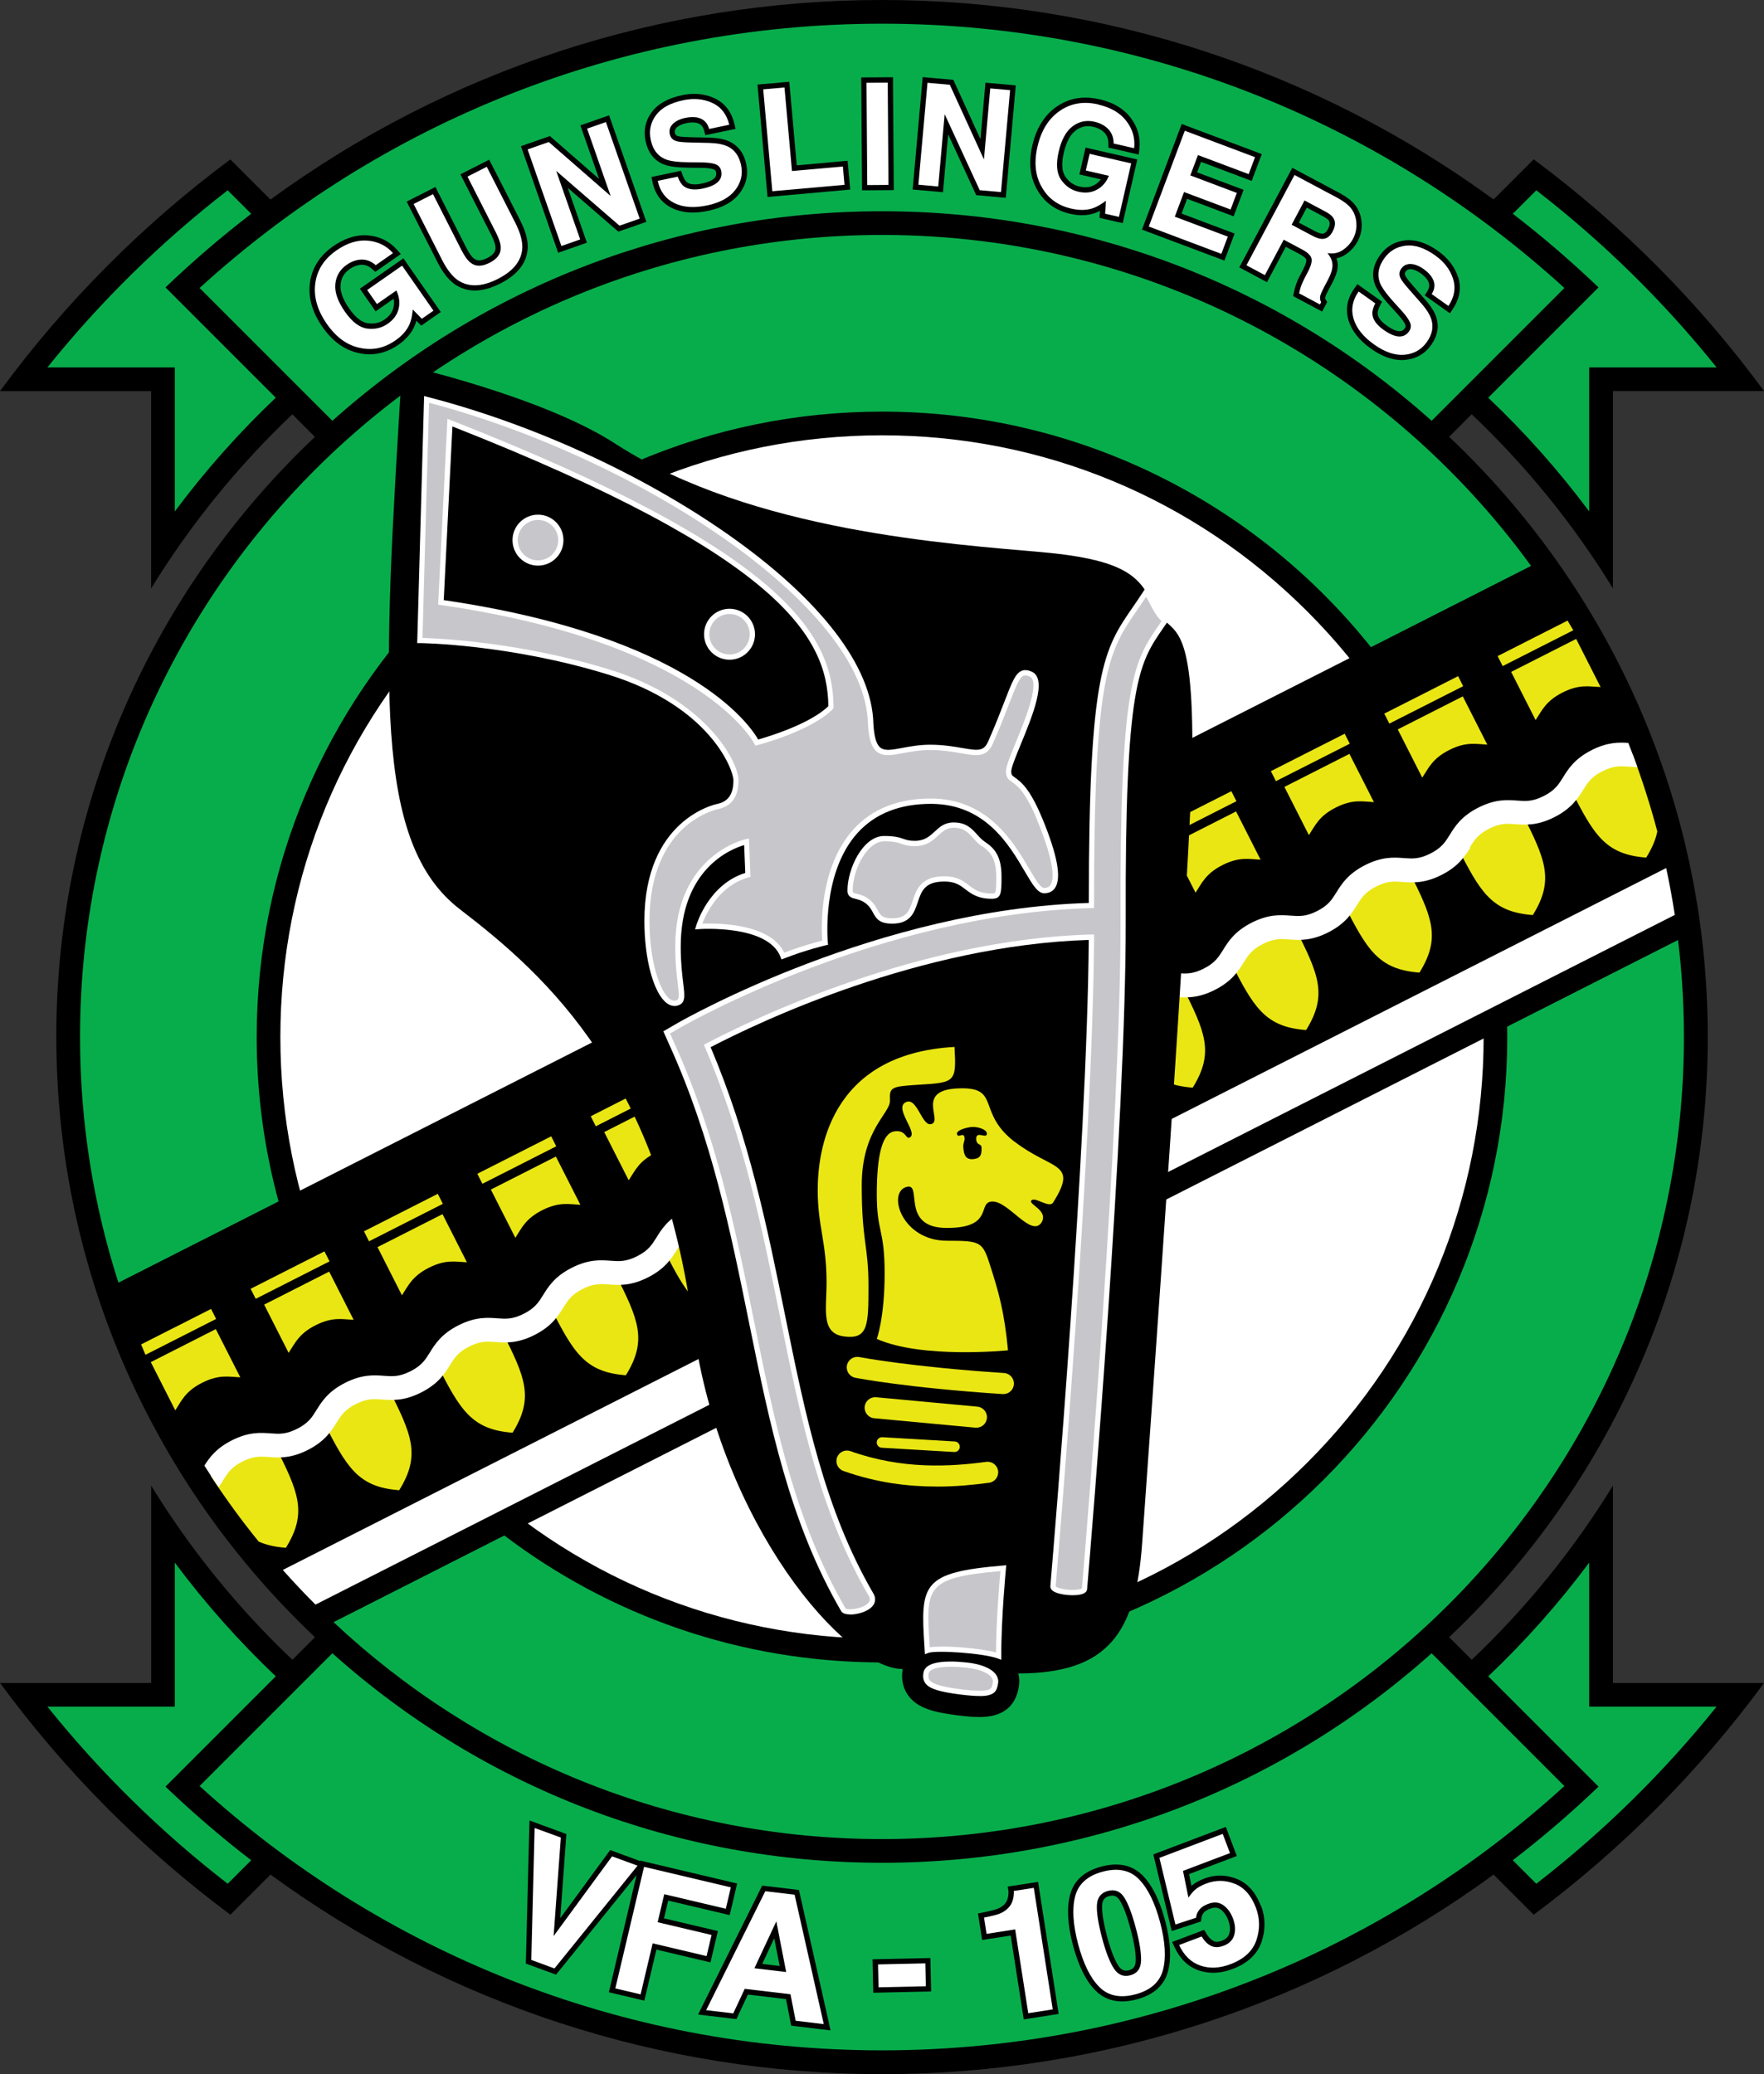
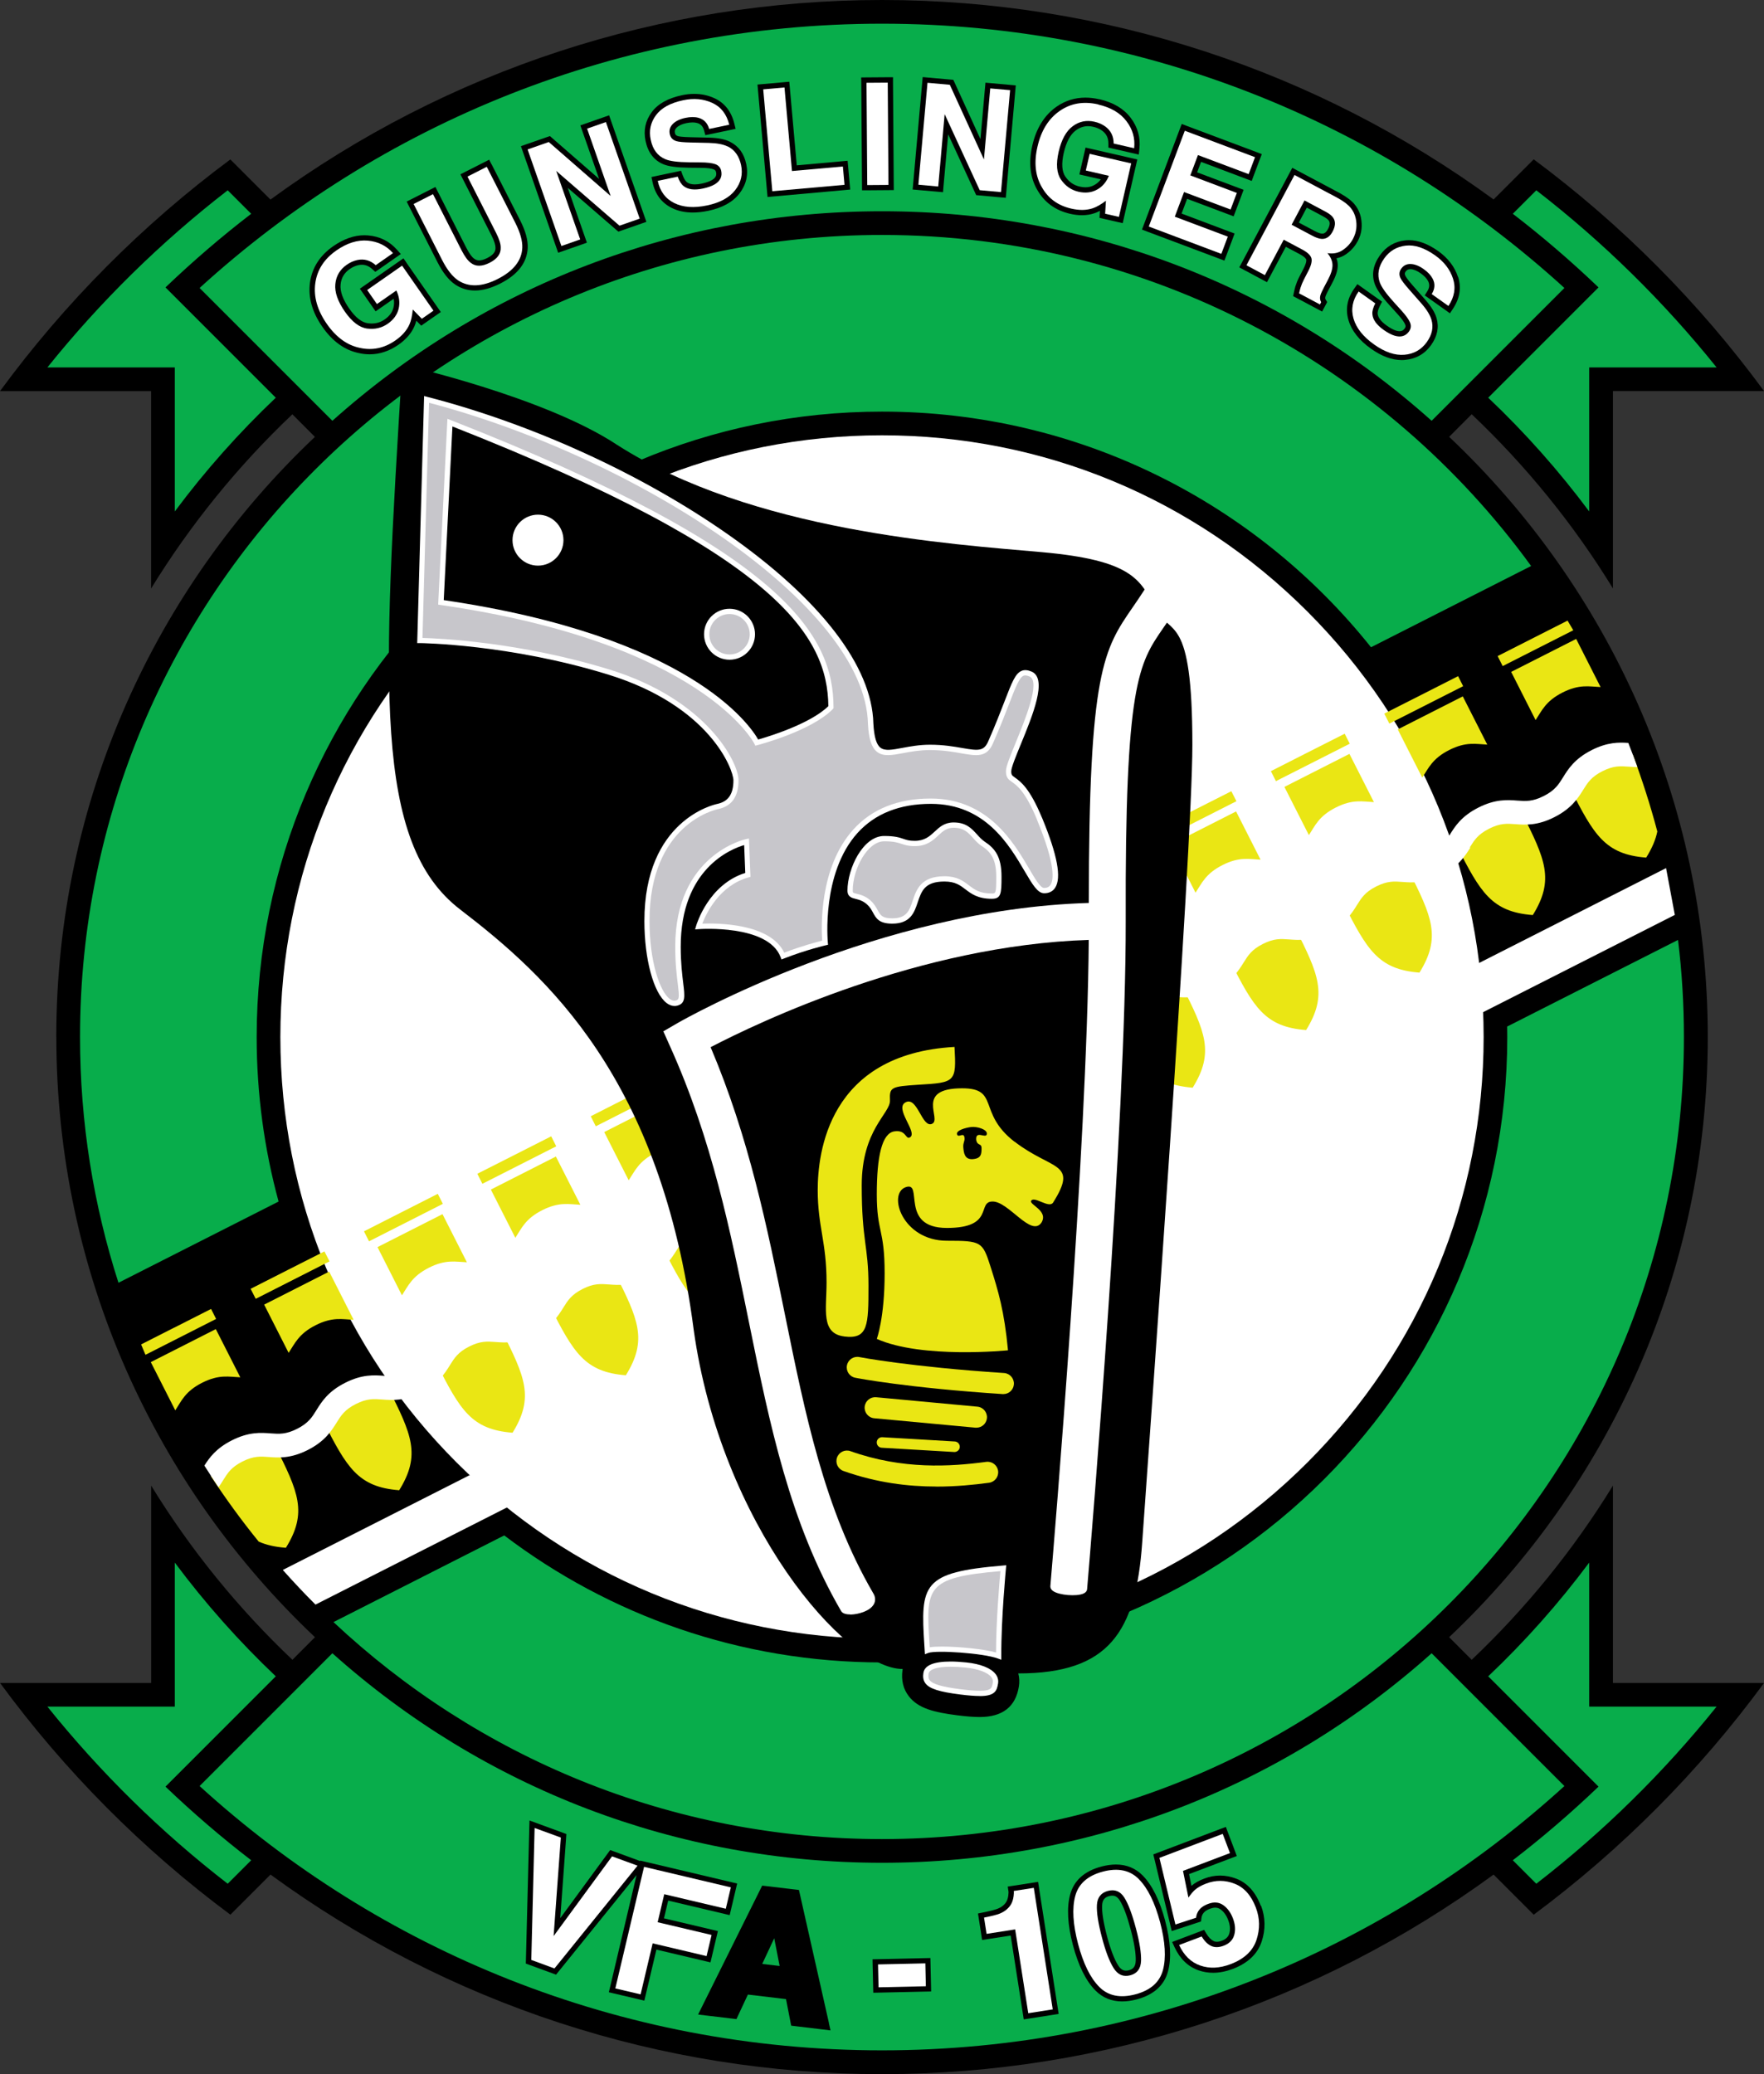
<svg xmlns="http://www.w3.org/2000/svg" id="Layer_2" data-name="Layer 2" viewBox="0 0 335.04 393.88">
  <rect x="0" y="0" width="335.04" height="393.88" fill="#333333" stroke="none" />
  <defs>
    <style>
      .cls-1 {
        fill: #fff;
      }

      .cls-2 {
        fill: #c7c6cb;
      }

      .cls-3 {
        fill: #eae614;
      }

      .cls-4 {
        fill: #08ad4b;
      }
    </style>
  </defs>
  <g id="Layer_1-2" data-name="Layer 1">
    <g>
      <path d="m10.7,196.94c0,44.9,18.87,85.39,49.12,113.98l-4.28,4.29c-10.32-9.78-19.36-20.9-26.83-33.08v37.48s-28.7,0-28.7,0c12.3,16.76,27.06,31.61,43.75,44.01l7.62-7.62c33.58,24.56,74.1,37.9,116.15,37.9s82.57-13.34,116.15-37.9l7.62,7.62c16.68-12.4,31.44-27.25,43.75-44.01h-28.7s0-37.48,0-37.48c-7.48,12.18-16.52,23.3-26.83,33.08l-4.28-4.29c30.24-28.59,49.12-69.08,49.12-113.98s-18.87-85.39-49.12-113.98l4.28-4.29c10.32,9.78,19.36,20.9,26.83,33.08v-37.48s28.7,0,28.7,0c-12.3-16.76-27.06-31.61-43.75-44.01l-7.62,7.62C250.09,13.34,209.57,0,167.52,0S84.95,13.34,51.37,37.9l-7.62-7.62C27.06,42.67,12.3,57.52,0,74.28h28.7s0,37.48,0,37.48c7.48-12.18,16.52-23.3,26.83-33.08l4.28,4.29c-30.24,28.59-49.12,69.08-49.12,113.98Z" />
      <path class="cls-4" d="m31.43,54.58c5.2-4.97,10.63-9.64,16.28-13.98l-4.46-4.46c-12.7,9.82-24.2,21.12-34.25,33.64h24.2v27.35c5.77-7.74,12.19-14.97,19.18-21.6l-20.95-20.95Z" />
      <path class="cls-4" d="m297.13,54.69l-17.78,17.78-7.44,7.44c-28.76-25.72-65.49-39.79-104.39-39.79s-75.63,14.07-104.39,39.79l-7.44-7.44-17.78-17.78C72.12,23.51,117.6,4.5,167.52,4.5s95.4,19.01,129.61,50.19Z" />
      <path class="cls-4" d="m303.61,54.58c-5.2-4.97-10.63-9.64-16.28-13.98l4.46-4.46c12.7,9.82,24.2,21.12,34.25,33.64h-24.2v27.35c-5.77-7.74-12.19-14.97-19.18-21.6l20.95-20.95Z" />
      <path class="cls-4" d="m31.43,339.3c5.2,4.97,10.63,9.64,16.28,13.98l-4.46,4.46c-12.7-9.82-24.2-21.12-34.25-33.64h24.2v-27.35c5.77,7.74,12.19,14.97,19.18,21.6l-20.95,20.95Z" />
      <path class="cls-4" d="m63.13,313.97c28.76,25.72,65.49,39.79,104.39,39.79s75.63-14.07,104.39-39.79l7.44,7.44,17.78,17.78c-34.21,31.18-79.69,50.19-129.61,50.19s-95.4-19.01-129.61-50.19l25.22-25.22Z" />
      <path class="cls-4" d="m303.61,339.3c-5.2,4.97-10.63,9.64-16.28,13.98l4.46,4.46c12.7-9.82,24.2-21.12,34.25-33.64h-24.2v-27.35c-5.77,7.74-12.19,14.97-19.18,21.6l20.95,20.95Z" />
      <g>
        <path d="m77.2,49.88l-.57-.82-.82.57-6.64,4.63-.82.57.57.82,1.85,2.66.57.82.82-.57,2.61-1.82c.11.55.1,1.09-.03,1.64-.21.9-.76,1.65-1.67,2.28-.75.53-1.57.78-2.5.78-.23,0-.46-.02-.7-.05-1.16-.15-2.36-1.09-3.55-2.8-1.21-1.73-1.76-3.27-1.63-4.56.12-1.25.69-2.21,1.73-2.93.55-.39,1.13-.64,1.7-.76.21-.04.42-.06.61-.06.71,0,1.35.27,1.96.82l.59.53.65-.45,3.28-2.29.92-.64-.75-.84c-1.42-1.6-3.26-2.51-5.46-2.7-.24-.02-.48-.03-.72-.03-1.94,0-3.93.7-5.9,2.07-2.57,1.79-4.05,4.13-4.43,6.95-.37,2.79.43,5.61,2.37,8.39,1.92,2.76,4.26,4.43,6.94,4.97.67.15,1.36.23,2.03.23,1.9,0,3.73-.61,5.46-1.81,1.43-1,2.45-2.17,3.03-3.49.14-.32.27-.68.37-1.09l.34.35.59.6.69-.48,2.21-1.54.82-.57-.57-.82-5.96-8.55Z" />
        <path d="m93.36,31.22l-.45-.89-.89.45-3.68,1.87-.89.45.45.89,5.41,10.64c.66,1.3.8,2,.8,2.36v.05c.02.49-.11,1.23-1.56,1.96-.59.3-1.11.45-1.54.45-.37,0-.68-.11-.97-.34l-.02-.02h-.02c-.29-.23-.78-.75-1.44-2.05l-5.41-10.64-.45-.89-.89.45-3.68,1.87-.89.45.45.89,5.42,10.65c1.03,2.01,2.13,3.4,3.38,4.24,1.12.74,2.36,1.11,3.71,1.11,1.48,0,3.1-.45,4.83-1.33,3.33-1.69,5.07-3.97,5.2-6.77.06-1.51-.42-3.22-1.44-5.23l-5.42-10.64Z" />
        <polygon points="116.02 22.85 115.69 21.9 114.75 22.23 111.18 23.48 110.23 23.81 110.56 24.76 113.79 33.98 104.88 26.22 104.45 25.84 103.9 26.03 99.88 27.43 98.94 27.76 99.27 28.71 105.68 47.05 106.01 48 106.96 47.67 110.53 46.42 111.47 46.08 111.14 45.14 107.83 35.67 117.01 43.62 117.45 43.99 117.99 43.8 121.83 42.46 122.77 42.13 122.44 41.19 116.02 22.85" />
        <path d="m138.67,26.93c-.99-.49-2.3-.75-4-.79l-3.5-.08c-1.7-.04-2.26-.16-2.41-.21-.4-.12-.51-.31-.57-.58-.09-.41,0-.71.31-1.02.4-.4,1.03-.7,1.88-.87.42-.09.81-.13,1.16-.13.31,0,.59.03.84.1.71.19,1.12.63,1.34,1.41l.25.91.92-.19,3.82-.8,1.01-.21-.25-1c-.57-2.31-1.84-3.93-3.78-4.82-1.19-.55-2.48-.82-3.83-.82-.75,0-1.53.08-2.32.25-2.67.56-4.61,1.65-5.77,3.24-1.19,1.62-1.58,3.45-1.16,5.44.46,2.2,1.6,3.69,3.38,4.43.99.42,2.58.63,4.85.66l2.16.02c1.43,0,2.15.15,2.51.28.34.12.44.3.49.54.1.48.08.99-.77,1.5-.45.27-1.11.5-1.96.68-.48.1-.92.15-1.3.15-.65,0-1.14-.14-1.51-.42-.2-.16-.51-.53-.81-1.35l-.3-.82-.85.18-3.79.8-.98.21.21.98c.48,2.28,1.72,3.93,3.67,4.9,1.16.57,2.49.86,3.98.86.91,0,1.9-.11,2.94-.33,2.68-.56,4.67-1.67,5.92-3.29,1.28-1.67,1.72-3.54,1.29-5.57-.42-2-1.45-3.42-3.05-4.22Z" />
        <polygon points="161.08 31.53 160.99 30.53 160 30.62 151.33 31.4 150 16.52 149.91 15.52 148.91 15.61 144.87 15.97 143.87 16.06 143.96 17.06 145.69 36.41 145.78 37.41 146.78 37.32 160.49 36.09 161.48 36 161.39 35.01 161.08 31.53" />
        <polygon points="169.61 15.67 169.61 14.67 168.61 14.67 164.57 14.7 163.57 14.71 163.58 15.71 163.72 35.14 163.73 36.14 164.73 36.14 168.76 36.11 169.76 36.1 169.75 35.1 169.61 15.67" />
        <polygon points="188.17 15.79 187.17 15.7 187.08 16.7 186.22 26.43 181.31 15.69 181.06 15.16 180.48 15.11 176.24 14.73 175.25 14.64 175.16 15.64 173.43 34.99 173.34 35.99 174.34 36.08 178.11 36.41 179.11 36.5 179.19 35.5 180.09 25.51 185.17 36.54 185.41 37.06 185.99 37.11 190.03 37.48 191.03 37.56 191.12 36.57 192.84 17.21 192.93 16.22 191.94 16.13 188.17 15.79" />
        <path d="m208.82,18.86c-.91-.21-1.81-.32-2.66-.32-1.99,0-3.83.57-5.46,1.7-2.31,1.6-3.87,4.09-4.63,7.39-.75,3.28-.42,6.13.97,8.48,1.33,2.33,3.42,3.85,6.2,4.49.78.18,1.54.27,2.25.27.83,0,1.63-.12,2.36-.37.33-.11.68-.26,1.06-.46l-.03.49-.05.84.82.19,2.62.6.97.22.22-.97,2.33-10.16.22-.97-.97-.22-7.89-1.81-.97-.22-.22.97-.73,3.16-.22.97.97.22,3.1.71c-.33.45-.74.81-1.23,1.08-.52.29-1.08.43-1.7.43-.35,0-.72-.05-1.11-.14-1.11-.26-1.99-.87-2.69-1.88-.67-.96-.77-2.48-.31-4.51.47-2.06,1.24-3.5,2.28-4.27.73-.54,1.5-.81,2.33-.81.32,0,.66.04,1,.12.66.15,1.23.41,1.7.75.79.59,1.17,1.36,1.17,2.41v.79s.78.18.78.18l3.89.89,1.1.25.12-1.12c.23-2.13-.33-4.1-1.66-5.86-1.32-1.74-3.32-2.93-5.95-3.53Z" />
        <polygon points="233.37 40.73 234.31 41.08 234.66 40.15 235.85 36.99 236.2 36.05 235.27 35.7 227.37 32.73 228.12 30.74 236.8 34.01 237.74 34.36 238.09 33.42 239.3 30.2 239.66 29.27 238.72 28.91 225.38 23.9 224.45 23.54 224.09 24.48 217.25 42.67 216.9 43.6 217.84 43.96 231.62 49.14 232.55 49.49 232.91 48.56 234.14 45.29 234.49 44.35 233.55 44 224.42 40.56 225.47 37.76 233.37 40.73" />
        <path d="m257.84,45.88c.42-.78.67-1.57.75-2.34.08-.74.04-1.49-.11-2.22-.19-.91-.58-1.74-1.17-2.47-.57-.72-1.48-1.41-2.76-2.13l-8.22-4.38-.88-.47-.47.88-9.13,17.15-.47.88.88.47,3.5,1.87.88.47.47-.88,3.11-5.84,2.62,1.39c1.08.57,1.24.97,1.26,1.04.01.05.12.49-.53,1.74l-.83,1.61c-.29.56-.52,1.14-.7,1.72-.09.29-.18.67-.28,1.13l-.16.74.67.35,3.96,2.11.88.47.47-.88.23-.43.26-.5-.29-.48c-.07-.11-.12-.26-.04-.54.03-.12.16-.48.68-1.45l.61-1.15c.73-1.37,1.07-2.49,1.05-3.44-.01-.42-.09-.84-.24-1.25.64-.12,1.23-.37,1.77-.74.96-.66,1.71-1.48,2.21-2.43Zm-5.62-2.37c-.46.86-.89.86-1.07.86h-.05c-.19,0-.62-.08-1.44-.52l-2.97-1.58,1.51-2.84,3.07,1.64c.77.41,1.04.71,1.13.85.09.14.37.56-.18,1.6Z" />
        <path d="m276.92,52.6c-.63-1.93-1.89-3.58-3.75-4.91-1.94-1.38-3.81-2.08-5.56-2.08-.25,0-.5.01-.74.04-2,.23-3.61,1.18-4.78,2.84-1.3,1.83-1.62,3.68-.96,5.49.37,1.01,1.28,2.33,2.81,4.01l1.45,1.6c.96,1.05,1.35,1.68,1.5,2.03.14.33.07.53-.07.73-.27.39-.57.55-.99.55-.19,0-.4-.03-.64-.1-.51-.15-1.12-.48-1.82-.98-1.07-.76-1.65-1.52-1.71-2.25-.02-.26.04-.73.44-1.51l.4-.77-.71-.5-3.16-2.25-.82-.58-.58.82c-1.35,1.9-1.73,3.93-1.11,6.02.59,2,2.03,3.84,4.3,5.44,2,1.42,3.95,2.14,5.8,2.14.21,0,.42,0,.63-.03,2.09-.19,3.77-1.14,4.97-2.83,1.18-1.67,1.53-3.38,1.03-5.1-.31-1.07-1.01-2.2-2.13-3.48l-2.31-2.63c-1.13-1.28-1.41-1.77-1.48-1.92-.18-.38-.12-.59.04-.81.23-.33.5-.46.9-.46h.06c.56.02,1.21.29,1.91.79.65.46,1.12.95,1.39,1.45.34.65.3,1.25-.13,1.94l-.5.8.77.54,3.18,2.26.84.6.57-.86c1.31-1.98,1.64-4.02.98-6.05Z" />
      </g>
      <g>
        <path class="cls-1" d="m69.74,55.08l1.85,2.66,3.69-2.57c.56,1.16.7,2.3.44,3.44-.27,1.14-.96,2.1-2.08,2.88-1.14.79-2.44,1.1-3.9.91-1.46-.19-2.87-1.26-4.24-3.22-1.35-1.94-1.96-3.69-1.81-5.23.15-1.54.87-2.76,2.15-3.66.67-.47,1.36-.77,2.08-.92,1.28-.25,2.43.08,3.44.99l3.28-2.29c-1.25-1.41-2.85-2.2-4.79-2.37-1.95-.17-3.93.45-5.96,1.86-2.34,1.63-3.67,3.72-4.01,6.26s.4,5.11,2.19,7.69c1.78,2.55,3.88,4.07,6.31,4.56,2.37.52,4.61.05,6.72-1.42,1.28-.89,2.18-1.92,2.68-3.07.3-.67.5-1.6.62-2.8l1.72,1.76,2.21-1.54-5.96-8.55-6.64,4.63Z" />
        <path class="cls-1" d="m92.47,31.67l-3.68,1.87,5.41,10.64c.61,1.19.91,2.13.9,2.82.06,1.19-.64,2.16-2.1,2.9-1.47.75-2.67.75-3.6,0-.56-.41-1.14-1.2-1.75-2.39l-5.41-10.64-3.68,1.87,5.42,10.65c.94,1.84,1.95,3.13,3.04,3.86,2.03,1.33,4.54,1.24,7.53-.28,2.99-1.52,4.55-3.5,4.65-5.92.05-1.32-.4-2.9-1.33-4.74l-5.42-10.64Z" />
        <polygon class="cls-1" points="111.51 24.43 115.98 37.22 104.23 26.97 100.21 28.38 106.63 46.72 110.2 45.47 105.64 32.46 117.66 42.86 121.5 41.52 115.08 23.18 111.51 24.43" />
        <path class="cls-1" d="m138.23,27.83c-.85-.42-2.04-.65-3.58-.69l-3.5-.08c-1.35-.03-2.25-.12-2.69-.26-.69-.21-1.1-.65-1.25-1.33-.16-.74.04-1.38.58-1.93.54-.54,1.33-.93,2.38-1.15.94-.2,1.77-.21,2.47-.02,1.05.28,1.74.99,2.05,2.12l3.82-.8c-.5-2.01-1.57-3.39-3.23-4.15-1.66-.76-3.5-.93-5.53-.5-2.43.51-4.15,1.46-5.17,2.85s-1.35,2.94-.99,4.64c.39,1.87,1.32,3.1,2.79,3.71.87.37,2.36.56,4.48.58l2.15.02c1.26,0,2.2.12,2.83.33.63.23,1.01.66,1.14,1.28.23,1.08-.19,1.93-1.23,2.56-.55.33-1.31.6-2.27.8-1.6.34-2.81.18-3.63-.46-.45-.35-.83-.95-1.13-1.8l-3.79.8c.42,1.98,1.46,3.38,3.13,4.21,1.67.83,3.76.98,6.26.45,2.45-.52,4.23-1.49,5.33-2.92,1.1-1.43,1.47-3.02,1.1-4.75-.36-1.69-1.2-2.87-2.52-3.53Z" />
        <polygon class="cls-1" points="150.42 32.48 149 16.61 144.96 16.97 146.69 36.32 160.4 35.1 160.09 31.62 150.42 32.48" />
        <rect class="cls-1" x="164.65" y="15.69" width="4.03" height="19.43" transform="translate(-.18 1.21) rotate(-.41)" />
        <polygon class="cls-1" points="186.88 30.28 180.4 16.1 176.16 15.72 174.43 35.08 178.2 35.42 179.42 21.68 186.08 36.12 190.12 36.48 191.85 17.12 188.08 16.79 186.88 30.28" />
        <path class="cls-1" d="m208.6,19.83c-2.78-.64-5.22-.23-7.33,1.24-2.11,1.46-3.52,3.72-4.22,6.79-.7,3.03-.41,5.61.86,7.74,1.2,2.11,3.06,3.45,5.57,4.02,1.52.35,2.88.33,4.08-.07.69-.23,1.52-.7,2.49-1.42l-.15,2.46,2.62.6,2.33-10.16-7.89-1.81-.73,3.16,4.38,1.01c-.48,1.19-1.23,2.07-2.26,2.63s-2.2.7-3.53.39c-1.35-.31-2.45-1.07-3.29-2.28-.84-1.21-.99-2.98-.46-5.3.53-2.31,1.42-3.92,2.66-4.85s2.63-1.21,4.15-.86c.8.18,1.49.49,2.07.92,1.05.78,1.57,1.85,1.57,3.22l3.89.89c.21-1.87-.28-3.59-1.46-5.14-1.18-1.56-2.97-2.61-5.38-3.16Z" />
        <polygon class="cls-1" points="227.53 29.45 237.16 33.07 238.37 29.85 225.03 24.83 218.19 43.02 231.97 48.21 233.2 44.94 223.13 41.15 224.89 36.47 233.73 39.79 234.91 36.64 226.08 33.31 227.53 29.45" />
        <path class="cls-1" d="m257.6,43.43c.07-.64.04-1.27-.09-1.9-.16-.76-.48-1.45-.97-2.05-.49-.61-1.31-1.24-2.47-1.88l-8.2-4.37-9.13,17.15,3.5,1.87,3.58-6.73,3.5,1.86c1,.53,1.58,1.08,1.75,1.63.17.56-.03,1.39-.6,2.49l-.83,1.61c-.26.51-.47,1.03-.64,1.56-.08.26-.16.61-.26,1.04l3.96,2.11.23-.43c-.23-.39-.28-.84-.14-1.33.09-.31.34-.86.75-1.64l.61-1.15c.64-1.2.95-2.18.93-2.95-.02-.76-.34-1.51-.96-2.25,1.12.18,2.1-.02,2.93-.59.83-.57,1.46-1.26,1.9-2.07.36-.67.57-1.33.64-1.97Zm-4.5.55c-.51.96-1.19,1.42-2.05,1.39-.48-.02-1.11-.23-1.87-.64l-3.86-2.05,2.45-4.61,3.96,2.11c.74.39,1.24.79,1.5,1.19.47.71.42,1.58-.13,2.62Z" />
        <path class="cls-1" d="m275.11,58.1c1.14-1.72,1.43-3.45.86-5.19-.56-1.73-1.69-3.2-3.38-4.4-2.02-1.44-3.89-2.06-5.6-1.86s-3.07,1-4.08,2.42c-1.1,1.55-1.38,3.08-.84,4.57.32.88,1.19,2.11,2.61,3.68l1.45,1.6c.85.93,1.41,1.7,1.67,2.3.26.61.2,1.18-.17,1.71-.64.9-1.54,1.17-2.72.83-.62-.18-1.33-.56-2.13-1.12-1.33-.95-2.04-1.94-2.12-2.98-.05-.57.14-1.25.55-2.05l-3.16-2.25c-1.17,1.65-1.49,3.37-.97,5.16.53,1.79,1.83,3.43,3.92,4.91,2.04,1.45,3.96,2.1,5.76,1.94s3.21-.97,4.24-2.41c1-1.41,1.3-2.82.88-4.24-.27-.91-.91-1.95-1.92-3.1l-2.31-2.63c-.89-1.01-1.44-1.73-1.64-2.15-.32-.64-.27-1.25.13-1.82.44-.62,1.04-.91,1.81-.88.77.03,1.59.35,2.46.97.79.56,1.35,1.16,1.69,1.8.51.96.45,1.94-.17,2.94l3.18,2.26Z" />
      </g>
      <g>
        <path d="m134.94,372.68l.23-.97.95-4.01.23-.97-.97-.23-9.27-2.19.8-3.37,10.71,2.53.97.23.23-.97.96-4.06.23-.97-.97-.23-16.48-3.9-.97-.23-.02.09-.13-.05-4.84-1.78-.71-.26-.44.61-9.04,12.33,1.11-15.23.05-.75-.71-.26-4.98-1.83-1.31-.48-.04,1.39-.64,25.06-.02.72.67.25,4.4,1.61.67.25.45-.56,14.84-18.35-5.03,21.28-.23.97.97.23,4.8,1.13.97.23.23-.97,2.06-8.72,9.27,2.19.97.23Z" />
        <path d="m176.73,372.85l-.02-1-1,.02-8.99.2-1,.02.02,1,.1,4.35.02,1,1-.02,8.99-.2,1-.02-.02-1-.1-4.35Z" />
        <path d="m197.32,358.38l-.15-.99-.99.15-3.79.59-.99.15.15.99s.02.18-.04.68c-.07.55-.23,1.01-.46,1.35-.36.53-.88.92-1.57,1.19-.34.13-1.1.37-2.79.71l-.94.19.15.95.48,3.09.15.99.99-.15,4.44-.69,2.33,14.93.15.99.99-.15,4.65-.73.99-.15-.15-.99-3.6-23.08Z" />
        <path d="m239.46,361.92c-.98-2.58-2.53-4.31-4.6-5.12-1.03-.4-2.08-.61-3.11-.61s-2.02.19-3.02.57c-1,.38-1.82.84-2.44,1.38l-.45-2.23,8.13-3.08.94-.35-.35-.94-1.38-3.65-.35-.94-.94.35-12.02,4.56-.82.31.21.86,3.04,12.65.25,1.05,1.03-.34,3.92-1.28.61-.2.08-.63c.06-.54.28-.94.67-1.27.23-.19.57-.38.98-.53.35-.13.68-.2.97-.2.36,0,.68.1.98.31.65.46,1.14,1.13,1.49,2.07.36.94.42,1.76.21,2.51-.19.65-.63,1.09-1.39,1.38-.36.14-.69.21-.98.21-.23,0-.44-.04-.62-.14-.49-.24-.96-.71-1.37-1.41l-.43-.71-.78.3-4.28,1.62-1.01.38.45.98c1.04,2.24,2.59,3.73,4.61,4.42.87.3,1.78.45,2.72.45,1.19,0,2.44-.25,3.72-.73,2.86-1.08,4.71-2.83,5.5-5.2.76-2.29.72-4.59-.12-6.82Z" />
        <path d="m221.31,364.8c-1.03-3.88-2.47-6.78-4.27-8.62-1.36-1.38-3.07-2.09-5.09-2.09-.85,0-1.77.13-2.74.38-3.24.86-5.24,2.65-5.96,5.35-.67,2.49-.48,5.72.54,9.6,1.03,3.88,2.46,6.78,4.27,8.6,1.36,1.37,3.07,2.07,5.07,2.07.86,0,1.78-.13,2.75-.38,3.23-.86,5.24-2.65,5.96-5.33.67-2.48.49-5.71-.54-9.59Zm-6.89,9.37c-.2.05-.39.08-.56.08-.37,0-.93-.11-1.5-1.02-.73-1.17-1.44-3.03-2.1-5.51-.69-2.61-1-4.59-.93-5.9.06-.99.46-1.51,1.35-1.74.21-.06.41-.08.59-.08.36,0,.89.1,1.42.93.7,1.11,1.4,2.99,2.09,5.6.66,2.49.97,4.45.93,5.83-.04,1.31-.68,1.65-1.3,1.81Z" />
        <path d="m157.44,384.19l-5.54-24.58-.16-.69-.7-.08-5.58-.66-.7-.08-.31.63-11.23,22.58-.63,1.27,1.41.17,5.15.61.72.09.31-.66,1.87-4,7.24.86.84,4.32.14.72.72.09,5.34.64,1.41.17-.31-1.38Zm-12.67-11.22l2.28-4.88,1.03,5.27-3.31-.39Z" />
      </g>
      <path class="cls-1" d="m281.79,196.94c0,30.52-11.89,59.22-33.47,80.8-21.58,21.58-50.28,33.47-80.8,33.47s-59.22-11.89-80.8-33.47c-21.58-21.58-33.47-50.28-33.47-80.8s11.89-59.22,33.47-80.8c21.58-21.58,50.28-33.47,80.8-33.47s59.22,11.89,80.8,33.47c21.58,21.58,33.47,50.28,33.47,80.8Z" />
      <path class="cls-4" d="m52.91,228.18c-2.71-9.96-4.16-20.43-4.16-31.24,0-65.59,53.18-118.77,118.77-118.77,37.6,0,71.11,17.48,92.88,44.75l30.41-15.43c-27.69-38.1-72.59-62.87-123.29-62.87C83.4,44.62,15.2,112.82,15.2,196.94c0,16.28,2.57,31.96,7.3,46.67l30.42-15.43Z" />
      <path class="cls-4" d="m318.71,178.5c.74,6.04,1.12,12.2,1.12,18.44,0,84.12-68.2,152.32-152.32,152.32-40.29,0-76.93-15.65-104.17-41.21l32.43-16.46c19.94,15.14,44.79,24.12,71.74,24.12,65.59,0,118.77-53.18,118.77-118.77,0-.66,0-1.32-.02-1.99l32.45-16.45Z" />
      <g>
-         <path d="m290.81,107.49L22.5,243.61c8,24.88,22.23,46.97,40.84,64.43l255.38-129.56c-3.18-26.32-13.07-50.57-27.92-70.99Z" />
-         <path class="cls-1" d="m316.44,164.86L53.71,298.15c2.01,2.25,4.07,4.45,6.21,6.58l258.18-130.98c-.46-3-1.01-5.96-1.64-8.9Z" />
+         <path class="cls-1" d="m316.44,164.86L53.71,298.15c2.01,2.25,4.07,4.45,6.21,6.58l258.18-130.98Z" />
        <path class="cls-3" d="m286.25,126.07l12.34-6.26.23-.11c-.36-.61-.72-1.23-1.09-1.84l-6.27,3.18-7.01,3.56.96,1.9.84-.43Z" />
        <path class="cls-3" d="m299.36,121.33l4.64,9.15c-2.14-.09-4.02-.59-7.23,1.04s-3.92,3.44-5.11,5.23l-4.64-9.15,12.34-6.26Z" />
        <path class="cls-3" d="m312.67,162.86c1.12-1.8,1.79-3.4,2.11-4.95-1.31-4.94-2.86-9.78-4.63-14.51-1.98-.12-3.82-.46-6.82,1.06-3.21,1.63-3.92,3.44-5.11,5.23,4.5,8.84,6.6,12.57,14.45,13.18Z" />
        <polygon class="cls-3" points="276.94 128.41 277.9 130.31 277.06 130.74 264.71 137 263.88 137.42 262.92 135.52 269.93 131.97 276.94 128.41" />
        <path class="cls-3" d="m277.83,132.25l4.65,9.16c-2.15-.1-4.03-.6-7.24,1.03s-3.92,3.45-5.11,5.24l-4.65-9.16,12.35-6.27Z" />
        <path class="cls-3" d="m281.8,155.38c3.21-1.63,5.09-1.13,7.23-1.04,4.48,8.85,6.25,12.75,2.1,19.44-7.85-.6-9.96-4.33-14.46-13.18,1.19-1.78,1.9-3.6,5.12-5.23Z" />
        <polygon class="cls-3" points="255.4 139.34 256.36 141.24 255.53 141.66 243.18 147.92 242.34 148.35 241.38 146.45 248.39 142.89 255.4 139.34" />
        <path class="cls-3" d="m256.3,143.17l4.65,9.16c-2.15-.1-4.03-.6-7.25,1.03s-3.92,3.44-5.1,5.24l-4.65-9.16,12.35-6.27Z" />
        <path class="cls-3" d="m260.27,166.3c3.22-1.63,5.1-1.13,7.24-1.04,4.48,8.85,6.25,12.75,2.09,19.45-7.84-.61-9.95-4.34-14.45-13.18,1.19-1.78,1.9-3.6,5.11-5.23Z" />
        <polygon class="cls-3" points="233.87 150.26 234.84 152.16 234 152.58 221.65 158.85 220.82 159.27 219.85 157.37 226.86 153.81 233.87 150.26" />
        <path class="cls-3" d="m234.77,154.1l4.65,9.16c-2.15-.1-4.03-.6-7.24,1.03s-3.92,3.45-5.11,5.24l-4.65-9.16,12.35-6.27Z" />
        <path class="cls-3" d="m238.74,177.22c3.21-1.63,5.09-1.13,7.23-1.04,4.48,8.85,6.25,12.75,2.1,19.44-7.85-.6-9.96-4.33-14.46-13.18,1.19-1.78,1.9-3.6,5.12-5.23Z" />
        <polygon class="cls-3" points="212.34 161.18 213.31 163.08 212.47 163.5 200.12 169.77 199.28 170.2 198.32 168.3 205.33 164.74 212.34 161.18" />
        <path class="cls-3" d="m213.24,165.02l4.65,9.16c-2.15-.1-4.03-.6-7.25,1.03s-3.92,3.44-5.1,5.24l-4.65-9.16,12.35-6.27Z" />
        <path class="cls-3" d="m217.2,188.15c3.22-1.63,5.1-1.13,7.24-1.04,4.48,8.85,6.25,12.75,2.09,19.45-7.84-.61-9.95-4.34-14.45-13.18,1.19-1.78,1.9-3.6,5.11-5.23Z" />
        <polygon class="cls-3" points="190.81 172.11 191.77 174.01 190.93 174.43 178.59 180.69 177.75 181.12 176.79 179.22 183.8 175.66 190.81 172.11" />
        <path class="cls-3" d="m191.7,175.95l4.64,9.15c-2.14-.09-4.02-.59-7.23,1.04s-3.92,3.44-5.11,5.23l-4.64-9.15,12.34-6.26Z" />
        <path class="cls-3" d="m195.67,199.07c3.21-1.63,5.09-1.13,7.23-1.04,4.48,8.85,6.25,12.75,2.1,19.44-7.84-.61-9.95-4.34-14.45-13.18,1.19-1.78,1.9-3.6,5.11-5.23Z" />
        <polygon class="cls-3" points="169.28 183.03 170.24 184.93 169.4 185.35 157.05 191.62 156.22 192.04 155.26 190.14 162.27 186.58 169.28 183.03" />
        <path class="cls-3" d="m170.17,186.87l4.65,9.16c-2.15-.1-4.03-.6-7.24,1.03s-3.92,3.45-5.11,5.24l-4.65-9.16,12.35-6.27Z" />
        <path class="cls-3" d="m174.15,209.99c3.21-1.63,5.09-1.13,7.23-1.04,4.48,8.85,6.25,12.75,2.1,19.44-7.85-.6-9.96-4.33-14.46-13.18,1.19-1.78,1.9-3.6,5.12-5.23Z" />
        <polygon class="cls-3" points="147.74 193.95 148.71 195.85 147.88 196.27 135.53 202.54 134.69 202.97 133.72 201.07 140.73 197.51 147.74 193.95" />
        <path class="cls-3" d="m148.65,197.79l4.65,9.16c-2.15-.1-4.03-.6-7.25,1.03s-3.92,3.44-5.1,5.24l-4.65-9.16,12.35-6.27Z" />
        <path class="cls-3" d="m152.61,220.92c3.22-1.63,5.1-1.13,7.24-1.04,4.48,8.85,6.25,12.75,2.09,19.45-7.84-.61-9.95-4.34-14.45-13.18,1.19-1.78,1.9-3.6,5.11-5.23Z" />
        <polygon class="cls-3" points="126.21 204.88 127.18 206.78 126.34 207.2 113.99 213.47 113.16 213.89 112.2 211.99 119.2 208.43 126.21 204.88" />
        <path class="cls-3" d="m127.11,208.72l4.65,9.16c-2.15-.1-4.03-.6-7.24,1.03-3.22,1.63-3.92,3.45-5.11,5.24l-4.65-9.16,12.35-6.27Z" />
        <path class="cls-3" d="m131.08,231.84c3.21-1.63,5.09-1.13,7.23-1.04,4.48,8.85,6.25,12.75,2.1,19.44-7.85-.6-9.96-4.33-14.46-13.18,1.19-1.78,1.9-3.6,5.12-5.23Z" />
        <polygon class="cls-3" points="104.69 215.8 105.65 217.7 104.81 218.12 92.46 224.39 91.62 224.81 90.66 222.91 97.67 219.36 104.69 215.8" />
        <path class="cls-3" d="m105.58,219.64l4.65,9.16c-2.15-.1-4.03-.6-7.25,1.03-3.21,1.63-3.92,3.44-5.1,5.24l-4.65-9.16,12.35-6.27Z" />
        <path class="cls-3" d="m109.54,242.77c3.22-1.63,5.1-1.13,7.24-1.04,4.48,8.85,6.25,12.75,2.09,19.45-7.84-.61-9.95-4.34-14.45-13.18,1.19-1.78,1.9-3.6,5.11-5.23Z" />
        <polygon class="cls-3" points="83.15 226.72 84.11 228.62 83.27 229.05 70.93 235.31 70.09 235.74 69.13 233.84 76.14 230.28 83.15 226.72" />
        <path class="cls-3" d="m84.04,230.57l4.64,9.15c-2.14-.09-4.02-.59-7.23,1.04s-3.92,3.44-5.11,5.23l-4.64-9.15,12.34-6.26Z" />
        <path class="cls-3" d="m88.02,253.69c3.21-1.63,5.09-1.13,7.23-1.04,4.48,8.85,6.25,12.75,2.1,19.44-7.84-.61-9.95-4.34-14.45-13.18,1.19-1.78,1.9-3.6,5.11-5.23Z" />
        <polygon class="cls-3" points="61.62 237.65 62.59 239.55 61.75 239.97 49.4 246.24 48.57 246.66 47.6 244.76 54.61 241.2 61.62 237.65" />
        <path class="cls-3" d="m62.52,241.49l4.65,9.16c-2.15-.1-4.03-.6-7.24,1.03s-3.92,3.45-5.11,5.24l-4.65-9.16,12.35-6.27Z" />
        <path class="cls-3" d="m66.49,264.61c3.21-1.63,5.09-1.13,7.23-1.04,4.48,8.85,6.25,12.75,2.1,19.44-7.85-.6-9.96-4.33-14.46-13.18,1.19-1.78,1.9-3.6,5.12-5.23Z" />
        <path class="cls-3" d="m33.08,252.13l-6.28,3.19c.27.66.55,1.31.83,1.97l.24-.12,12.35-6.27.83-.42-.96-1.9-7.01,3.56Z" />
        <path class="cls-3" d="m40.99,252.41l4.65,9.16c-2.15-.1-4.03-.6-7.25,1.03s-3.92,3.44-5.1,5.24l-4.65-9.16,12.35-6.27Z" />
        <path class="cls-3" d="m44.95,275.54c-2.99,1.51-3.8,3.19-4.86,4.85,2.81,4.28,5.82,8.41,9.04,12.37,1.42.64,3.09,1.02,5.17,1.18,4.15-6.69,2.38-10.6-2.09-19.45-2.14-.09-4.02-.59-7.24,1.04Z" />
        <path class="cls-1" d="m279.16,160.93c.85-1.37,1.53-2.47,3.66-3.55,2.13-1.08,3.41-.98,5.03-.86,1.84.14,4.14.31,7.39-1.34s4.47-3.6,5.45-5.17c.86-1.38,1.53-2.47,3.66-3.55s3.42-.98,5.03-.86c.5.04,1.04.07,1.61.08-.55-1.54-1.12-3.08-1.72-4.59-1.77-.13-3.95-.16-6.96,1.36-3.25,1.65-4.47,3.61-5.44,5.18-.86,1.38-1.53,2.46-3.66,3.54-2.13,1.08-3.4.99-5.02.87-1.84-.14-4.15-.32-7.4,1.33-3.26,1.65-4.47,3.61-5.44,5.18-.86,1.38-1.54,2.46-3.66,3.54-2.13,1.08-3.41.99-5.02.87-1.85-.14-4.15-.32-7.41,1.34-3.25,1.65-4.46,3.61-5.44,5.18-.85,1.37-1.53,2.46-3.66,3.54-2.13,1.08-3.4.99-5.02.87-1.84-.14-4.14-.32-7.4,1.33-3.25,1.65-4.47,3.61-5.44,5.18-.86,1.38-1.53,2.46-3.66,3.54-2.13,1.08-3.41.99-5.02.87-1.85-.14-4.15-.32-7.4,1.33-3.26,1.65-4.47,3.61-5.45,5.19-.85,1.37-1.53,2.46-3.66,3.54-2.13,1.08-3.4.99-5.02.87-1.84-.14-4.14-.32-7.4,1.33-3.25,1.65-4.47,3.61-5.44,5.18-.86,1.38-1.53,2.46-3.66,3.54-2.13,1.08-3.4.99-5.02.87-1.84-.14-4.15-.32-7.4,1.33-3.26,1.65-4.47,3.61-5.44,5.18-.86,1.38-1.54,2.46-3.66,3.54-2.13,1.08-3.41.99-5.02.87-1.85-.14-4.15-.32-7.41,1.34-3.25,1.65-4.46,3.61-5.44,5.18-.85,1.37-1.53,2.46-3.66,3.54-2.13,1.08-3.4.99-5.02.87-1.84-.14-4.14-.32-7.4,1.33-3.26,1.65-4.47,3.61-5.44,5.18-.86,1.38-1.53,2.46-3.66,3.54-2.13,1.08-3.41.99-5.02.87-1.85-.14-4.15-.32-7.4,1.33-3.26,1.65-4.47,3.61-5.45,5.19-.85,1.37-1.53,2.46-3.66,3.54-2.13,1.08-3.4.99-5.02.87-1.84-.14-4.14-.32-7.4,1.33-3.26,1.65-4.47,3.61-5.44,5.18-.86,1.38-1.53,2.46-3.66,3.54-2.13,1.08-3.4.99-5.02.87-1.84-.14-4.15-.32-7.4,1.33-3.26,1.65-4.47,3.61-5.45,5.19-.85,1.37-1.53,2.46-3.66,3.54-2.13,1.08-3.41.99-5.02.87-1.85-.14-4.15-.32-7.41,1.34-2.98,1.51-4.24,3.28-5.19,4.78.88,1.39,1.77,2.76,2.69,4.11.33-.46.61-.91.87-1.33.86-1.38,1.53-2.47,3.66-3.55,2.13-1.08,3.42-.98,5.03-.86,1.85.14,4.15.31,7.4-1.34,3.25-1.65,4.46-3.6,5.45-5.17.85-1.37,1.53-2.47,3.66-3.55,2.13-1.08,3.41-.98,5.03-.86,1.84.14,4.14.31,7.39-1.34,3.26-1.65,4.47-3.6,5.45-5.17.86-1.38,1.53-2.47,3.66-3.55,2.13-1.08,3.42-.98,5.03-.86,1.85.14,4.15.31,7.39-1.34,3.26-1.65,4.47-3.6,5.46-5.18.85-1.37,1.53-2.47,3.66-3.55,2.12-1.08,3.41-.98,5.03-.86,1.84.14,4.14.31,7.39-1.34,3.25-1.65,4.47-3.6,5.45-5.17.86-1.38,1.53-2.47,3.66-3.55s3.41-.98,5.03-.86c1.84.14,4.14.31,7.39-1.34s4.47-3.6,5.45-5.17c.86-1.38,1.53-2.47,3.66-3.55,2.13-1.08,3.42-.98,5.03-.86,1.85.14,4.15.31,7.4-1.34,3.25-1.65,4.46-3.6,5.45-5.17.85-1.37,1.53-2.47,3.66-3.55,2.13-1.08,3.41-.98,5.03-.86,1.84.14,4.14.31,7.39-1.34s4.47-3.6,5.45-5.17c.86-1.38,1.53-2.47,3.66-3.55,2.13-1.08,3.42-.98,5.03-.86,1.84.14,4.15.31,7.39-1.34,3.25-1.65,4.47-3.6,5.46-5.18.85-1.37,1.53-2.47,3.66-3.55,2.12-1.08,3.41-.98,5.02-.85,1.85.14,4.15.31,7.4-1.34,3.25-1.65,4.47-3.6,5.45-5.17.86-1.38,1.53-2.47,3.66-3.55,2.13-1.08,3.41-.98,5.03-.86,1.84.14,4.14.31,7.39-1.34,3.25-1.65,4.47-3.6,5.45-5.17.86-1.38,1.53-2.47,3.66-3.55,2.13-1.08,3.42-.98,5.03-.86,1.85.14,4.15.31,7.4-1.34,3.25-1.65,4.46-3.6,5.45-5.17Z" />
      </g>
      <path d="m171.45,316.96c-.01.08-.03.15-.04.22-.26,1.91.14,3.58,1.2,4.95,1.76,2.29,4.73,3.06,9.27,3.63,1.76.22,3.09.32,4.2.32,4.34,0,6.84-1.96,7.44-5.83.13-.83.09-1.66-.12-2.45,17.19,0,22.35-7.83,23.54-24.85s9.53-131.4,9.53-151.49c0-25.36-4.26-20.51-7.06-25.96s-4.43-9.11-21.53-10.64-54.98-3.91-80.68-20.38c-13.9-9.19-40.8-15.22-40.8-15.22-3.79,61.14-5.5,90.82,11.01,103.47s38.13,32.01,44.34,79.78c5.11,36.87,28.72,64.45,39.7,64.45Z" />
      <path class="cls-3" d="m190.57,264.75s-.09,0-.13,0c-18.13-1.19-27.61-3.02-28-3.1-1.08-.21-1.79-1.26-1.58-2.35s1.26-1.79,2.35-1.58c.09.02,9.65,1.86,27.49,3.03,1.1.07,1.94,1.02,1.87,2.13-.07,1.06-.95,1.87-1.99,1.87Z" />
      <path class="cls-3" d="m177.83,282.31c-5.33,0-11.3-.71-17.64-2.96-1.04-.37-1.58-1.51-1.21-2.55s1.51-1.58,2.55-1.21c9.91,3.53,18.99,2.94,25.79,2.03,1.1-.14,2.1.62,2.25,1.72.15,1.09-.62,2.1-1.72,2.25-2.96.4-6.33.73-10.02.73Z" />
      <path class="cls-3" d="m181.29,275.75s-.04,0-.06,0l-13.77-.81c-.55-.03-.97-.51-.94-1.06.03-.55.51-.97,1.06-.94l13.77.81c.55.03.97.51.94,1.06-.03.53-.47.94-1,.94Z" />
      <path class="cls-3" d="m185.46,271.13c-.06,0-.12,0-.19,0l-19.23-1.79c-1.1-.1-1.91-1.08-1.81-2.18.1-1.1,1.08-1.91,2.18-1.81l19.23,1.79c1.1.1,1.91,1.08,1.81,2.18-.1,1.04-.97,1.81-1.99,1.81Z" />
      <path class="cls-3" d="m160.32,253.8c-4.46-.57-3.33-5.14-3.33-10.24,0-7.72-1.68-10.66-1.68-17.55s1.91-25.85,25.98-27.19c.38,6.69.16,6.77-6.83,7.18-5.23.35-5.53.45-5.43,2.97s-5.36,5.49-5.36,16.15,1.28,11.43,1.28,19-.05,10.27-4.62,9.69Z" />
      <path class="cls-3" d="m192.69,216.83c-7.11-5.49-2.77-10.15-9.95-10.15-9.06,0-3.79,5.85-5.7,6.74-1.92.89-2.77-5.23-5.02-4.09s2.3,5.66.85,6.64c-.89.6-.68-1.48-3.02-1.11-2.34.37-3.32,4.74-3.32,11.96s1.49,6.51,1.49,15-1.49,12.45-1.49,12.45c8.59,3.83,24.92,2.17,24.92,2.17-.7-7.47-1.85-11.28-3.34-15.96s-1.74-4.85-8.26-4.85c-8.47,0-11.32-8.94-7.83-10.17,3.49-1.23-1.32,7.74,7.83,7.74s5.62-5.02,8.68-5.02,7.32,6.85,9.28,4c1.4-2.34-2.6-3.45-1.91-4.21.68-.77,3.36,1.55,4.11.42,4.88-7.75-.19-6.08-7.3-11.57Zm-7.28-.38c.21,1.26,1.02.55,1.02,1.62s-.06,1.94-1.66,2.06c-1.6.13-1.72-1.26-1.81-2.23-.08-.98.4-1.23.19-2.04-.21-.81-1.19.32-1.38-.47-.18-.72,1.62-1.23,2.7-1.36,1.08-.13,3.13.45,2.96,1.36s-2.15-.81-2.02,1.06Z" />
      <g>
        <g>
          <path class="cls-1" d="m169.46,175.41c-2.51,0-3.07-1.02-3.66-2.11-.29-.53-.59-1.08-1.18-1.59-.78-.67-1.51-.85-2.1-1-.73-.18-1.56-.38-1.56-1.59,0-4.17,2.93-10.36,6.97-10.36,2.03,0,2.9.29,3.66.55.59.2,1.09.37,2.13.37,1.91,0,2.83-.85,3.8-1.75.92-.86,1.88-1.74,3.6-1.74,2.39,0,3.42,1.15,4.43,2.26.47.52.91,1.01,1.49,1.4,1.96,1.3,3.18,2.86,3.18,6.63,0,3.26-.08,4.21-1.86,4.21-2.63,0-3.88-.95-4.97-1.78-1.05-.8-1.96-1.5-4.02-1.5-3.75,0-4.35,1.82-5.06,3.93-.64,1.91-1.36,4.07-4.84,4.07Z" />
          <path class="cls-1" d="m197.9,155.28c-2.33-5.62-4.07-6.86-5.11-7.6-.58-.41-.72-.51-.72-1.21s.87-2.83,1.8-5.09c2.28-5.55,5.11-12.45,2.11-13.82-.77-.33-1.39-.39-1.94-.16-1.2.5-1.85,2.17-3.26,5.83-.76,1.96-1.7,4.41-3.05,7.48-.83,1.97-1.85,1.89-4.94,1.35-1.61-.28-3.61-.63-6.15-.63-2.01,0-3.79.33-5.23.6-1.94.36-3.34.63-4.19-.04-.78-.61-1.2-2.07-1.34-4.58-.24-10.86-10.05-23.62-27.61-35.92-16.33-11.45-37.15-20.97-57.11-26.12l-.61-.16-1.31,46.92h.51c.17,0,17.04.2,35.77,5.98,19.39,5.99,23.78,18.1,23.78,20.08,0,2.63-.99,4.05-3.1,4.49-.56.12-13.81,3.06-13.81,22.23,0,7.25,1.73,13.64,4.2,15.56.49.38,1.01.58,1.53.58.17,0,.35-.02.52-.07,1.6-.41,1.43-1.76,1.13-4.21-.2-1.63-.48-3.88-.48-7,0-14.78,9.55-18.55,12.05-19.28l.21,5.29c-6.95,2.17-9.23,9.7-9.33,10.03l-.2.69.72-.05c.13-.01,13.11-.93,15.51,5.29l.18.47.47-.18c4.27-1.67,7.9-2.5,7.94-2.51l.43-.1-.04-.44c-.01-.13-1.25-13.16,5.64-20.79,3.32-3.67,8.01-5.53,13.93-5.53,10.3,0,14.84,7.73,17.84,12.84,1.47,2.49,2.43,4.14,3.69,4.14.9,0,1.62-.35,2.06-1.02,1.26-1.89.45-6.25-2.48-13.33Zm-53.9-14.84c-1.59-2.79-13.01-19.62-59.72-26.47l1.65-32.98c62.31,24.53,71.25,40.04,71.4,53.12-3.52,3.42-11.49,5.81-13.32,6.33Z" />
          <path class="cls-1" d="m138.56,125.29c-2.67,0-4.84-2.17-4.84-4.84s2.17-4.84,4.84-4.84,4.84,2.17,4.84,4.84-2.17,4.84-4.84,4.84Z" />
          <path class="cls-1" d="m138.56,116.61c-2.12,0-3.84,1.72-3.84,3.84s1.72,3.84,3.84,3.84,3.84-1.72,3.84-3.84-1.72-3.84-3.84-3.84Z" />
          <path class="cls-1" d="m102.18,107.42c-2.67,0-4.84-2.17-4.84-4.84s2.17-4.84,4.84-4.84,4.84,2.17,4.84,4.84-2.17,4.84-4.84,4.84Z" />
-           <path class="cls-2" d="m102.18,98.74c-2.12,0-3.84,1.72-3.84,3.84s1.72,3.84,3.84,3.84,3.84-1.72,3.84-3.84-1.72-3.84-3.84-3.84Z" />
          <path class="cls-1" d="m161.5,306.6c-.65,0-1.45-.12-1.75-.65-9.76-16.81-13.53-35.31-17.51-54.9-3.48-17.15-7.05-34.77-14.96-52.3l-1.29-2.89,2.74-1.59c1.55-.89,38.19-21.63,78.07-22.79,0-44.06,2.81-48.14,8.4-56.24.63-.91,1.34-1.95,2.08-3.1l.42-.66.42.66c.62.96,1.14,1.98,1.7,3.07.56,1.09,1.11,1.71,1.78,2.34l.31.29-.23.35c-.2.3-.39.58-.59.85l-.13.19c-4.71,6.82-7.3,10.58-7.15,55.68.08,38.09-6.55,117.66-7.31,126.61l-.02.27c-.02.25-.16.6-.69.84-1.31.6-4.66.32-5.78-.48-.5-.36-.53-.76-.51-.97.72-8.51,6.99-83.21,7.29-122.68-32.07,1.01-62.56,15.55-71.82,20.37,7.31,17.24,10.76,34.25,14.1,50.71,3.86,19.03,7.5,37,16.72,52.88.61.93.45,1.69.2,2.16-.74,1.4-3.09,1.97-4.39,2-.04,0-.07,0-.11,0Z" />
          <path class="cls-1" d="m190.19,315.21l-.68-.25c-2.82-1.03-11.75-1.61-13.2-1.05l-.64.25-.1-1.62c-.76-11.7-.42-13.94,14.95-15.23l.6-.05-.06.6c0,.1-.92,9.58-.88,16.63v.72Z" />
          <path class="cls-1" d="m186.08,322.09c-.92,0-2.14-.09-3.71-.29-3.96-.5-5.81-1.08-6.59-2.1-.51-.66-.48-1.4-.4-1.97.2-1.46,1.94-2.19,5.17-2.19.89,0,1.89.06,2.96.17,2.71.28,4.7,1.07,5.58,2.21.41.53.57,1.13.48,1.75-.22,1.43-.6,2.43-3.49,2.43Z" />
        </g>
        <g>
          <path class="cls-2" d="m186.48,160.69c-.69-.46-1.2-1.02-1.68-1.56-.93-1.04-1.74-1.93-3.68-1.93-1.33,0-2.07.68-2.92,1.47-1.02.95-2.18,2.02-4.48,2.02-1.2,0-1.81-.21-2.45-.42-.72-.24-1.47-.5-3.34-.5-3.16,0-5.97,5.23-5.97,9.36,0,.4.04.44.8.62.66.16,1.56.38,2.52,1.21.72.63,1.08,1.28,1.4,1.86.54.99.87,1.58,2.78,1.58,2.77,0,3.27-1.49,3.9-3.38.69-2.05,1.54-4.61,6.01-4.61,2.4,0,3.53.87,4.63,1.7,1.06.81,2.07,1.58,4.36,1.58.76,0,.86,0,.86-3.21s-.96-4.63-2.73-5.8Z" />
          <path class="cls-2" d="m196.97,155.66c-2.22-5.36-3.81-6.49-4.77-7.16-.64-.45-1.14-.81-1.14-2.03,0-.86.68-2.55,1.87-5.47,1.77-4.32,4.74-11.56,2.63-12.52-.65-.28-.96-.23-1.15-.15-.81.34-1.53,2.19-2.72,5.27-.76,1.97-1.71,4.43-3.07,7.52-1.18,2.79-3.11,2.45-6.04,1.94-1.57-.28-3.52-.62-5.98-.62-1.92,0-3.58.31-5.04.58-2.11.4-3.79.71-4.99-.24-1.03-.81-1.57-2.46-1.72-5.33-.5-22.6-44.29-50.7-83.36-60.96l-1.25,44.66c2.97.08,18.5.75,35.55,6.01,18.45,5.7,24.48,17.58,24.48,21.03,0,3.1-1.31,4.94-3.9,5.47-.53.11-13.01,2.89-13.01,21.25,0,7.67,1.96,13.34,3.81,14.77.41.32.8.43,1.18.33.66-.17.71-.55.39-3.12-.21-1.66-.49-3.94-.49-7.12,0-17.48,13.29-20.38,13.42-20.41l.58-.12.29,7.28-.38.11c-5.52,1.53-8.04,6.87-8.77,8.78,2.88-.11,12.88-.08,15.56,5.51,3.3-1.26,6.16-2.02,7.21-2.28-.17-2.41-.62-13.87,5.93-21.12,3.52-3.89,8.45-5.87,14.68-5.87,10.87,0,15.77,8.34,18.7,13.33,1.1,1.88,2.14,3.65,2.82,3.65.58,0,.97-.18,1.23-.58.59-.88,1.04-3.67-2.57-12.39Zm-38.8-20.99c-4.07,4.14-13.89,6.73-14.31,6.84l-.4.1-.18-.37c-.09-.19-9.91-19.16-59.61-26.35l-.45-.07,1.76-35.28.65.25c63.78,25.02,72.63,40.99,72.68,54.51v.21s-.14.15-.14.15Z" />
          <path class="cls-2" d="m138.56,116.61c-2.12,0-3.84,1.72-3.84,3.84s1.72,3.84,3.84,3.84,3.84-1.72,3.84-3.84-1.72-3.84-3.84-3.84Z" />
-           <path class="cls-2" d="m218.97,115.74c-.45-.88-.86-1.67-1.29-2.4-.59.91-1.16,1.73-1.67,2.47-5.49,7.96-8.24,11.95-8.22,56.16v.49h-.49c-39.82,1.01-76.54,21.8-78.08,22.69l-1.96,1.13.93,2.07c7.95,17.63,11.54,35.31,15,52.41,3.98,19.6,7.73,38.03,17.41,54.7.32.32,2.84.18,4.09-.83.61-.49.68-1,.25-1.66-9.32-16.05-12.98-34.1-16.85-53.21-3.35-16.54-6.82-33.65-14.22-50.94l-.18-.42.41-.21c8.83-4.64,40.21-19.83,73.18-20.72h.52s0,.5,0,.5c-.25,39.38-6.57,114.73-7.29,123.19v.11c.05.09.69.45,2.1.61,1.64.18,2.74-.06,2.9-.25v-.21c.76-8.94,7.38-88.47,7.31-126.52-.15-45.41,2.51-49.26,7.33-56.25l.13-.19c.11-.16.23-.32.34-.49-.55-.55-1.12-1.22-1.63-2.23Z" />
          <path class="cls-2" d="m176.57,312.48l.02.35c.58-.09,1.4-.13,2.34-.13,3.18,0,7.86.47,10.25,1.12.01-5.97.64-13.33.83-15.45-14.28,1.24-14.16,3.07-13.44,14.12Z" />
          <path class="cls-2" d="m188.3,318.52c-.7-.91-2.49-1.58-4.89-1.83-1.04-.11-2-.16-2.86-.16-2.54,0-4.06.48-4.18,1.33-.08.58-.02.94.2,1.23.58.75,2.4,1.28,5.92,1.72,1.53.19,2.7.28,3.58.28,2.25,0,2.33-.5,2.5-1.59.05-.35-.04-.67-.28-.98Z" />
        </g>
      </g>
      <g>
        <polygon class="cls-1" points="116.25 352.54 105.15 367.68 106.52 348.97 101.54 347.15 100.91 372.21 105.31 373.83 121.09 354.31 116.25 352.54" />
        <polygon class="cls-1" points="135.15 367.47 124.91 365.05 126.16 359.73 137.85 362.49 138.81 358.43 122.33 354.53 116.87 377.62 121.67 378.75 123.96 369.06 134.2 371.48 135.15 367.47" />
-         <path class="cls-1" d="m145.35,359.17l-11.23,22.58,5.15.61,2.18-4.66,8.69,1.03.98,5.03,5.34.64-5.54-24.58-5.58-.66Zm-2.07,14.63l4.17-8.92,1.87,9.63-6.04-.72Z" />
        <rect class="cls-1" x="166.79" y="372.97" width="8.99" height="4.35" transform="translate(-8.25 3.88) rotate(-1.27)" />
        <path class="cls-1" d="m192.55,359.12c.03.2.02.52-.03.95-.09.72-.3,1.32-.63,1.79-.48.69-1.16,1.21-2.03,1.56-.55.22-1.54.47-2.96.75l.48,3.09,5.43-.85,2.49,15.92,4.65-.73-3.6-23.08-3.79.59Z" />
        <path class="cls-1" d="m216.32,356.88c-1.69-1.72-3.98-2.2-6.85-1.44-2.88.76-4.63,2.31-5.25,4.64-.62,2.33-.44,5.36.54,9.09.99,3.73,2.32,6.45,4.02,8.16,1.69,1.71,3.97,2.18,6.85,1.42s4.63-2.3,5.25-4.62c.62-2.32.44-5.35-.54-9.07-.99-3.73-2.33-6.45-4.02-8.17Zm-1.65,18.25c-1.32.35-2.37-.11-3.16-1.37-.79-1.26-1.53-3.19-2.21-5.79-.72-2.72-1.04-4.79-.96-6.21.08-1.42.78-2.31,2.1-2.66s2.36.08,3.11,1.28c.76,1.2,1.49,3.16,2.21,5.88.69,2.6,1.01,4.64.96,6.12-.05,1.49-.73,2.4-2.05,2.75Z" />
        <path class="cls-1" d="m238.53,362.28c-.88-2.32-2.22-3.83-4.03-4.54-1.8-.71-3.61-.72-5.42-.03-.89.34-1.61.74-2.14,1.21-.32.28-.73.76-1.22,1.45l-1.03-5.07,8.92-3.38-1.38-3.65-12.02,4.56,3.04,12.65,3.92-1.28c.09-.78.43-1.42,1.01-1.92.33-.28.76-.51,1.28-.71,1.1-.42,2.06-.34,2.87.23.81.57,1.43,1.41,1.85,2.53.43,1.13.51,2.18.24,3.14-.27.96-.94,1.64-2,2.04-.92.35-1.72.36-2.39.04s-1.27-.92-1.8-1.79l-4.28,1.62c.93,1.99,2.27,3.29,4.03,3.9,1.76.61,3.67.52,5.75-.27,2.58-.98,4.21-2.5,4.91-4.58.69-2.08.66-4.13-.11-6.15Z" />
      </g>
    </g>
  </g>
</svg>